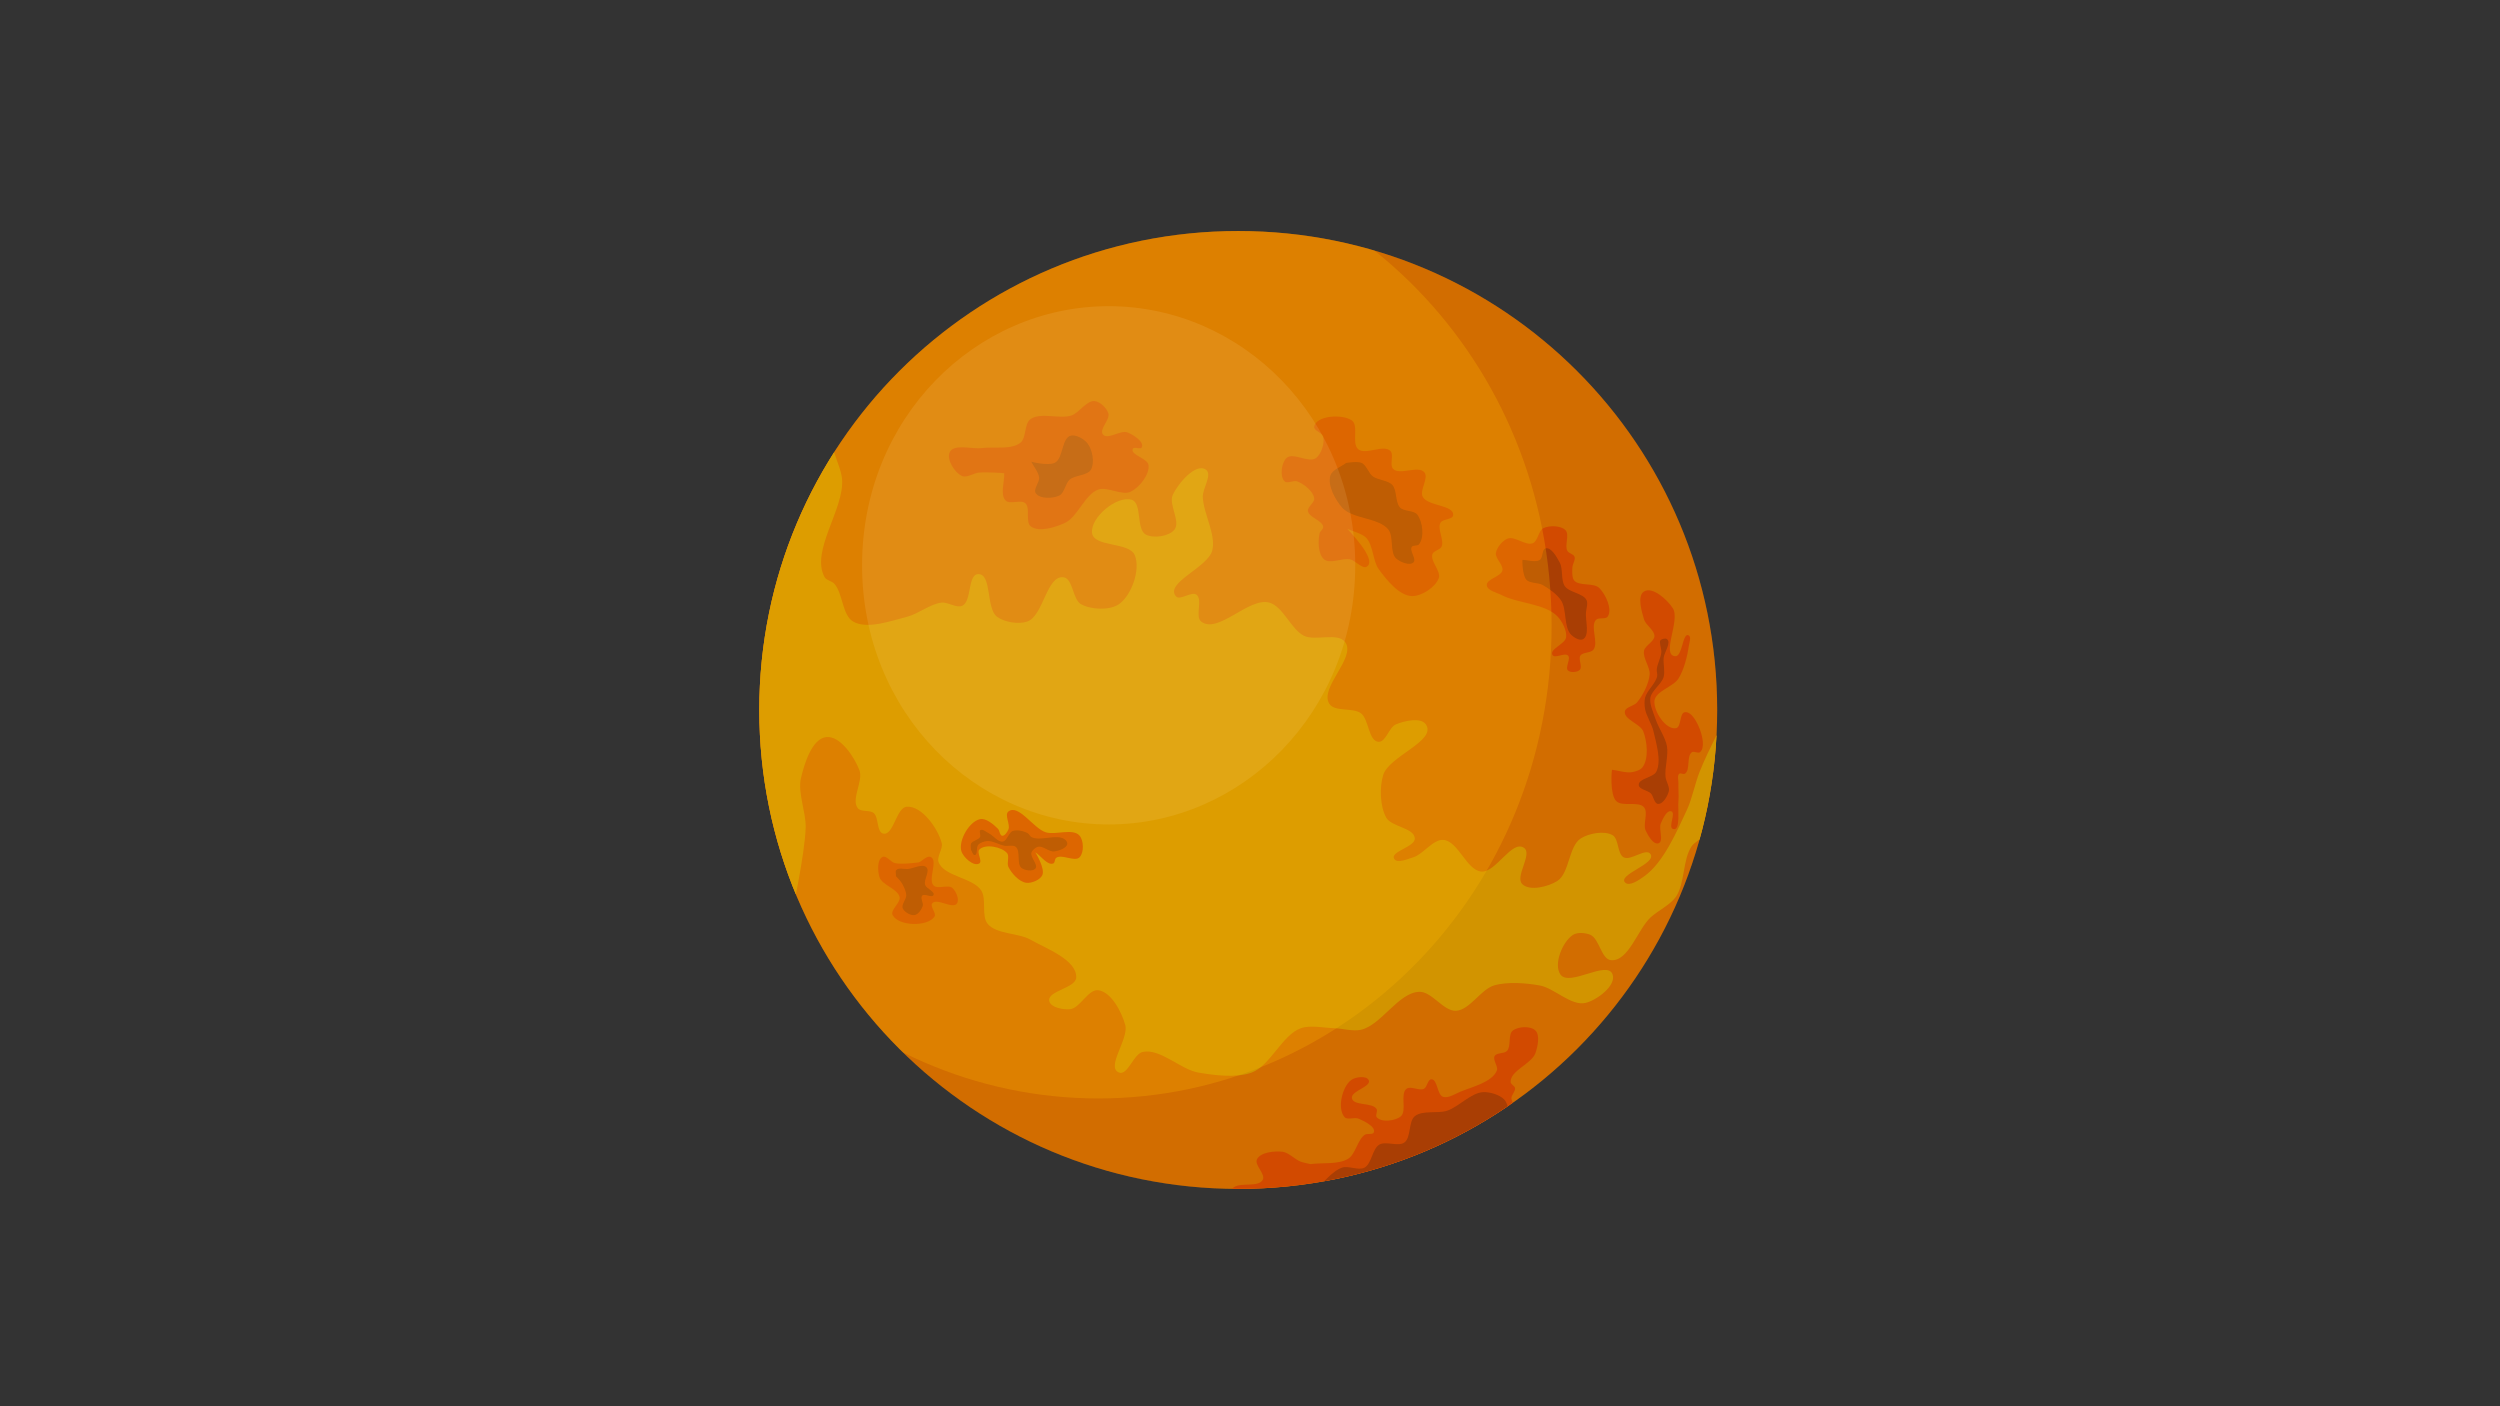
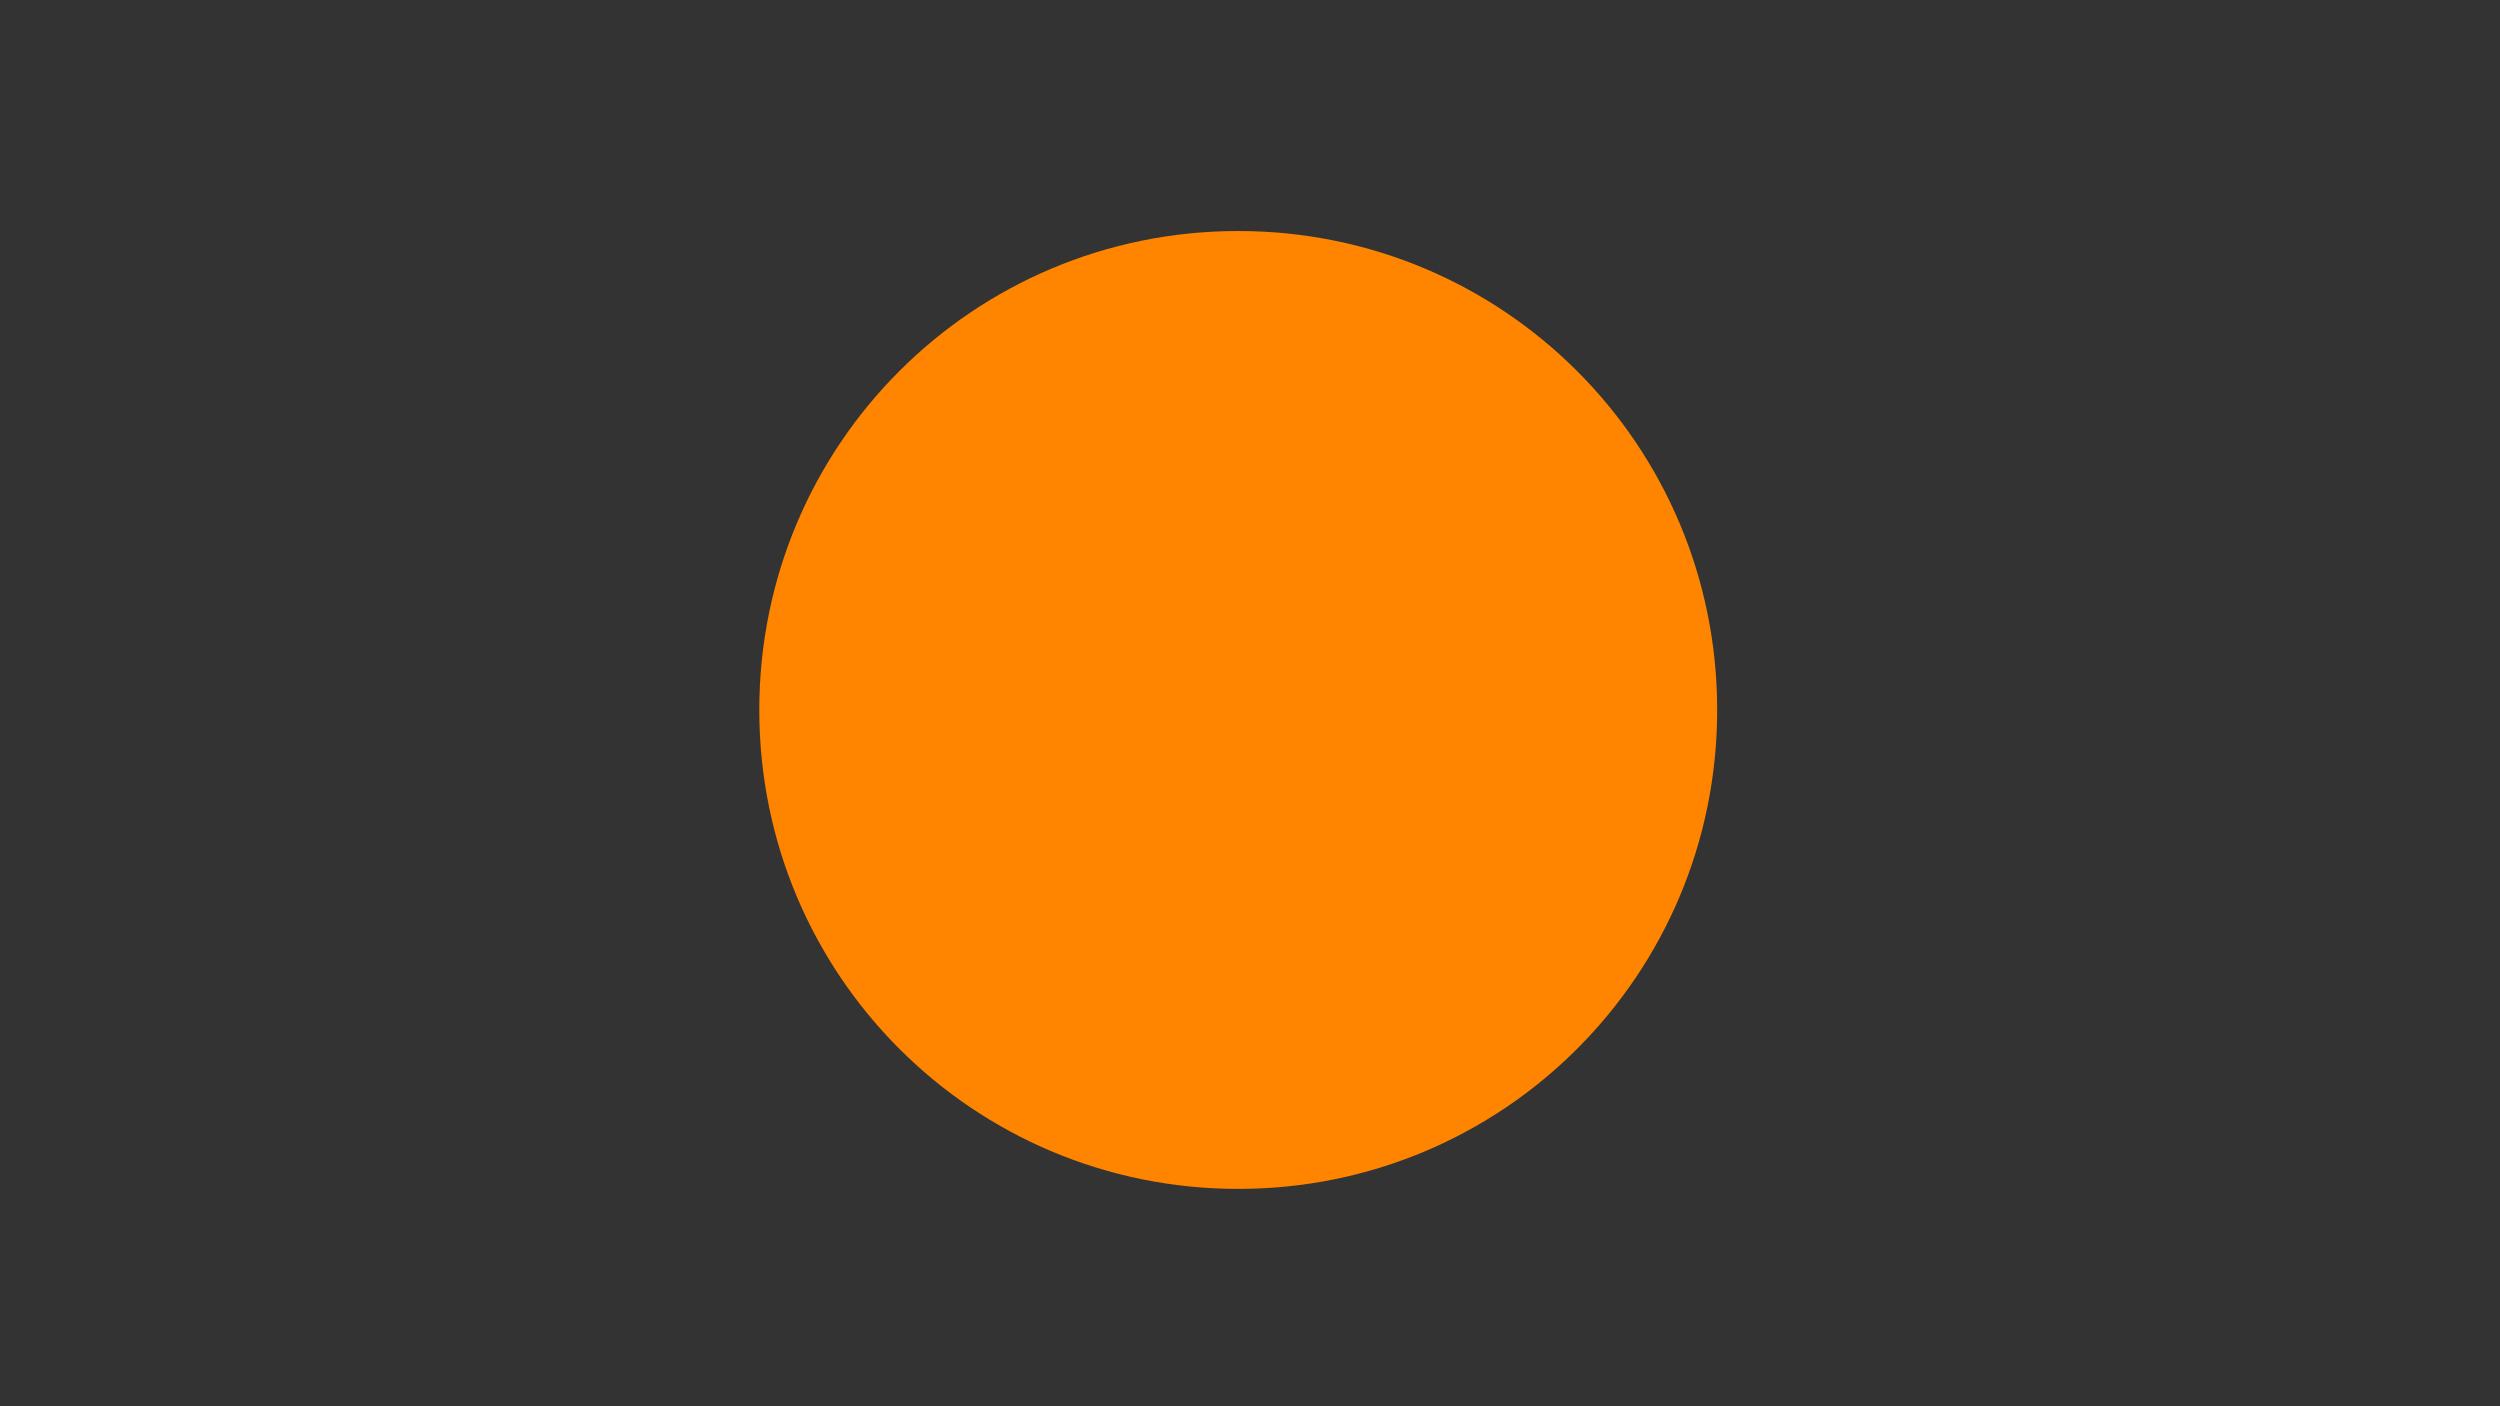
<svg xmlns="http://www.w3.org/2000/svg" version="1.1" id="Frame_0" width="1920px" height="1080px">
  <rect width="100%" height="100%" fill="#333333" stroke="none" />
  <g id="Layer_6">
    <g id="Layer_7">
      <clipPath id="cf03e9c4-6f45-4fc9-b822-ac0c60b5f866">
-         <path fill="#ff8400" fill-rule="evenodd" stroke="none" d="M 950.963 177.420 C 747.372 177.420 583.135 341.658 583.135 545.248 C 583.135 748.838 747.372 913.075 950.963 913.075 C 1154.553 913.075 1318.791 748.838 1318.791 545.248 C 1318.791 341.657 1154.553 177.420 950.963 177.420 Z" />
-       </clipPath>
+         </clipPath>
      <path fill="#ff8400" fill-rule="evenodd" stroke="#000000" stroke-width="6" stroke-opacity="0" stroke-linecap="round" stroke-linejoin="round" d="M 950.963 177.420 C 747.372 177.420 583.135 341.658 583.135 545.248 C 583.135 748.838 747.372 913.075 950.963 913.075 C 1154.553 913.075 1318.791 748.838 1318.791 545.248 C 1318.791 341.657 1154.553 177.420 950.963 177.420 Z" />
    </g>
    <g id="Layer_2">
      <path fill="#ffb400" fill-rule="evenodd" stroke="none" d="M 640.631 347.358 C 640.631 347.358 640.631 347.358 640.631 347.358 C 642.453 353.555 646.179 361.577 646.706 368.014 C 648.576 390.892 622.191 423.286 633.340 443.350 C 634.617 445.648 638.831 446.294 640.631 448.210 C 647.325 455.341 646.752 472.463 655.212 477.372 C 665.972 483.618 684.450 476.728 696.524 473.727 C 704.933 471.638 714.637 463.673 723.256 462.791 C 728.026 462.304 734.714 467.262 739.053 465.222 C 746.429 461.754 743.058 441.212 751.204 440.920 C 761.967 440.533 757.092 467.368 765.785 473.727 C 771.444 477.867 782.234 479.633 788.871 477.372 C 801.375 473.115 803.728 441.585 816.818 443.350 C 824.133 444.336 823.733 460.419 830.184 464.006 C 837.830 468.258 852.162 468.999 859.346 464.006 C 869.097 457.230 876.077 437.293 871.497 426.339 C 867.221 416.110 840.026 420.333 838.690 409.328 C 837.256 397.513 857.646 380.464 869.067 383.811 C 877.382 386.247 872.348 406.482 880.003 410.543 C 885.879 413.660 897.606 411.999 901.874 406.898 C 907.026 400.741 897.330 387.470 900.659 380.165 C 904.651 371.408 918.336 355.143 926.176 360.724 C 931.259 364.342 923.628 375.142 923.746 381.380 C 923.984 393.964 934.087 410.483 931.037 422.694 C 927.767 435.784 894.351 447.651 903.089 457.931 C 906.168 461.553 915.057 453.899 918.885 456.716 C 923.954 460.445 917.557 473.518 922.531 477.372 C 935.395 487.340 959.081 458.505 974.780 462.791 C 985.475 465.712 991.543 483.458 1001.512 488.309 C 1010.135 492.504 1027.456 485.419 1033.104 493.169 C 1041.749 505.029 1012.972 528.241 1020.953 540.557 C 1025.092 546.945 1039.226 543.202 1045.255 547.848 C 1051.347 552.541 1050.956 569.104 1058.621 569.719 C 1064.273 570.173 1066.766 558.567 1071.987 556.353 C 1078.364 553.650 1091.190 550.619 1095.073 556.353 C 1103.632 568.990 1066.718 580.637 1062.266 595.236 C 1059.388 604.676 1059.802 619.473 1064.696 628.044 C 1068.710 635.072 1086.100 635.760 1086.568 643.840 C 1086.956 650.530 1067.283 653.914 1070.772 659.636 C 1073.057 663.384 1081.148 659.680 1085.353 658.421 C 1093.020 656.126 1100.451 644.570 1108.440 645.055 C 1119.807 645.744 1126.263 668.298 1137.602 669.356 C 1148.812 670.403 1161.153 644.720 1170.409 651.130 C 1177.309 655.908 1163.095 673.314 1169.194 679.078 C 1175.047 684.608 1189.102 680.922 1195.926 676.647 C 1205.468 670.670 1204.611 649.816 1214.153 643.840 C 1220.362 639.951 1232.099 637.764 1238.454 641.410 C 1243.403 644.249 1241.956 655.679 1246.960 658.421 C 1252.432 661.420 1264.253 650.735 1267.616 655.991 C 1272.349 663.385 1241.805 671.821 1248.175 677.863 C 1251.520 681.036 1259.000 675.676 1262.756 673.002 C 1277.584 662.447 1287.839 638.448 1295.564 621.968 C 1299.478 613.618 1301.866 601.371 1305.284 592.806 C 1312.174 575.543 1323.997 553.680 1332.016 536.912 C 1332.016 536.912 1332.016 536.912 1332.016 536.912 C 1330.194 558.054 1331.934 587.030 1325.941 607.387 C 1322.718 618.334 1316.080 632.517 1308.930 641.410 C 1306.502 644.430 1301.418 646.732 1299.209 649.915 C 1292.241 659.956 1294.060 678.781 1287.058 688.798 C 1282.753 694.957 1273.120 699.477 1267.616 704.594 C 1257.794 713.728 1250.589 738.704 1237.239 737.402 C 1229.760 736.673 1228.319 720.992 1221.443 717.960 C 1217.774 716.342 1211.451 715.794 1208.077 717.960 C 1200.026 723.130 1192.959 740.437 1198.357 748.337 C 1205.142 758.270 1234.433 737.000 1238.454 748.337 C 1241.472 756.843 1226.563 768.058 1217.798 770.209 C 1206.817 772.904 1193.683 758.868 1182.560 756.843 C 1172.160 754.950 1157.440 753.778 1147.323 756.843 C 1137.260 759.892 1128.663 775.787 1118.161 776.285 C 1108.714 776.732 1099.669 761.542 1090.214 761.704 C 1074.139 761.977 1060.911 787.212 1045.255 790.866 C 1039.210 792.276 1030.803 789.837 1024.599 789.651 C 1016.947 789.421 1006.294 787.085 999.081 789.651 C 984.735 794.755 975.668 818.317 961.414 823.673 C 949.812 828.032 932.303 825.845 920.101 823.673 C 906.701 821.288 890.868 804.967 877.573 807.877 C 870.504 809.424 866.051 826.392 859.346 823.673 C 849.123 819.526 867.109 797.864 864.207 787.220 C 861.540 777.442 853.587 761.895 843.550 760.488 C 835.740 759.394 829.534 774.377 821.679 775.070 C 816.621 775.516 807.171 773.905 805.882 768.994 C 803.786 761.000 826.190 759.025 826.539 750.768 C 827.118 737.058 803.220 728.406 791.301 721.606 C 782.185 716.404 765.138 717.580 758.494 709.455 C 753.561 703.422 757.827 690.506 753.634 683.938 C 747.268 673.968 724.883 673.177 720.826 662.066 C 719.305 657.900 724.372 651.777 723.256 647.485 C 720.338 636.256 708.108 618.881 696.524 619.538 C 688.273 620.006 686.373 641.954 678.298 640.195 C 673.198 639.084 674.997 627.764 671.008 624.398 C 668.099 621.944 661.250 623.712 658.857 620.753 C 653.351 613.945 663.177 599.778 660.072 591.591 C 656.232 581.469 645.311 564.849 634.555 566.074 C 623.498 567.333 617.632 586.827 615.113 597.667 C 612.544 608.725 619.031 623.984 618.759 635.334 C 618.264 656.004 607.824 703.372 607.823 703.379 C 598.710 678.227 583.107 645.685 577.446 619.538 C 572.878 598.443 571.149 569.431 571.370 547.848 C 571.757 510.050 571.938 457.801 585.951 422.694 C 596.304 396.757 640.625 347.366 640.631 347.358 C 640.631 347.358 640.631 347.358 640.631 347.358 Z" clip-path="url(#cf03e9c4-6f45-4fc9-b822-ac0c60b5f866)" />
      <path fill="none" stroke="#000000" stroke-width="6" stroke-opacity="0" stroke-linecap="round" stroke-linejoin="round" d="M 607.823 703.379 C 607.823 703.379 607.823 703.379 607.823 703.379 C 607.824 703.372 618.264 656.004 618.759 635.334 C 619.031 623.984 612.544 608.725 615.113 597.667 C 617.632 586.827 623.498 567.333 634.555 566.074 C 645.311 564.849 656.232 581.469 660.072 591.591 C 663.177 599.778 653.351 613.945 658.857 620.753 C 661.250 623.712 668.099 621.944 671.008 624.398 C 674.997 627.764 673.198 639.084 678.298 640.195 C 686.373 641.954 688.273 620.006 696.524 619.538 C 708.108 618.881 720.338 636.256 723.256 647.485 C 724.372 651.777 719.305 657.900 720.826 662.066 C 724.883 673.177 747.268 673.968 753.634 683.938 C 757.827 690.506 753.561 703.422 758.494 709.455 C 765.138 717.580 782.185 716.404 791.301 721.606 C 803.220 728.406 827.118 737.058 826.539 750.768 C 826.190 759.025 803.786 761.000 805.882 768.994 C 807.171 773.905 816.621 775.516 821.679 775.070 C 829.534 774.377 835.740 759.394 843.550 760.488 C 853.587 761.895 861.540 777.442 864.207 787.220 C 867.109 797.864 849.123 819.526 859.346 823.673 C 866.051 826.392 870.504 809.424 877.573 807.877 C 890.868 804.967 906.701 821.288 920.101 823.673 C 932.303 825.845 949.812 828.032 961.414 823.673 C 975.668 818.317 984.735 794.755 999.081 789.651 C 1006.294 787.085 1016.947 789.421 1024.599 789.651 C 1030.803 789.837 1039.210 792.276 1045.255 790.866 C 1060.911 787.212 1074.139 761.977 1090.214 761.704 C 1099.669 761.542 1108.714 776.732 1118.161 776.285 C 1128.663 775.787 1137.260 759.892 1147.323 756.843 C 1157.440 753.778 1172.160 754.950 1182.560 756.843 C 1193.683 758.868 1206.817 772.904 1217.798 770.209 C 1226.563 768.058 1241.472 756.843 1238.454 748.337 C 1234.433 737.000 1205.142 758.270 1198.357 748.337 C 1192.959 740.437 1200.026 723.130 1208.077 717.960 C 1211.451 715.794 1217.774 716.342 1221.443 717.960 C 1228.319 720.992 1229.760 736.673 1237.239 737.402 C 1250.589 738.704 1257.794 713.728 1267.616 704.594 C 1273.120 699.477 1282.753 694.957 1287.058 688.798 C 1294.060 678.781 1292.241 659.956 1299.209 649.915 C 1301.418 646.732 1306.502 644.430 1308.930 641.410 C 1316.080 632.517 1322.718 618.334 1325.941 607.387 C 1331.934 587.030 1330.194 558.054 1332.016 536.912 C 1323.997 553.680 1312.174 575.543 1305.284 592.806 C 1301.866 601.371 1299.478 613.618 1295.564 621.968 C 1287.839 638.448 1277.584 662.447 1262.756 673.002 C 1259.000 675.676 1251.520 681.036 1248.175 677.863 C 1241.805 671.821 1272.349 663.385 1267.616 655.991 C 1264.253 650.735 1252.432 661.420 1246.960 658.421 C 1241.956 655.679 1243.403 644.249 1238.454 641.410 C 1232.099 637.764 1220.362 639.951 1214.153 643.840 C 1204.611 649.816 1205.468 670.670 1195.926 676.647 C 1189.102 680.922 1175.047 684.608 1169.194 679.078 C 1163.095 673.314 1177.309 655.908 1170.409 651.130 C 1161.153 644.720 1148.812 670.403 1137.602 669.356 C 1126.263 668.298 1119.807 645.744 1108.440 645.055 C 1100.451 644.570 1093.020 656.126 1085.353 658.421 C 1081.148 659.680 1073.057 663.384 1070.772 659.636 C 1067.283 653.914 1086.956 650.530 1086.568 643.840 C 1086.100 635.760 1068.710 635.072 1064.696 628.044 C 1059.802 619.473 1059.388 604.676 1062.266 595.236 C 1066.718 580.637 1103.632 568.990 1095.073 556.353 C 1091.190 550.619 1078.364 553.650 1071.987 556.353 C 1066.766 558.567 1064.273 570.173 1058.621 569.719 C 1050.956 569.104 1051.347 552.541 1045.255 547.848 C 1039.226 543.202 1025.092 546.945 1020.953 540.557 C 1012.972 528.241 1041.749 505.029 1033.104 493.169 C 1027.456 485.419 1010.135 492.504 1001.512 488.309 C 991.543 483.458 985.475 465.712 974.780 462.791 C 959.081 458.505 935.395 487.340 922.531 477.372 C 917.557 473.518 923.954 460.445 918.885 456.716 C 915.057 453.899 906.168 461.553 903.089 457.931 C 894.351 447.651 927.767 435.784 931.037 422.694 C 934.087 410.483 923.984 393.964 923.746 381.380 C 923.628 375.142 931.259 364.342 926.176 360.724 C 918.336 355.143 904.651 371.408 900.659 380.165 C 897.330 387.470 907.026 400.741 901.874 406.898 C 897.606 411.999 885.879 413.660 880.003 410.543 C 872.348 406.482 877.382 386.247 869.067 383.811 C 857.646 380.464 837.256 397.513 838.690 409.328 C 840.026 420.333 867.221 416.110 871.497 426.339 C 876.077 437.293 869.097 457.230 859.346 464.006 C 852.162 468.999 837.830 468.258 830.184 464.006 C 823.733 460.419 824.133 444.336 816.818 443.350 C 803.728 441.585 801.375 473.115 788.871 477.372 C 782.234 479.633 771.444 477.867 765.785 473.727 C 757.092 467.368 761.967 440.533 751.204 440.920 C 743.058 441.212 746.429 461.754 739.053 465.222 C 734.714 467.262 728.026 462.304 723.256 462.791 C 714.637 463.673 704.933 471.638 696.524 473.727 C 684.450 476.728 665.972 483.618 655.212 477.372 C 646.752 472.463 647.325 455.341 640.631 448.210 C 638.831 446.294 634.617 445.648 633.340 443.350 C 622.191 423.286 648.576 390.892 646.706 368.014 C 646.179 361.577 642.453 353.555 640.631 347.358 C 640.631 347.358 640.631 347.358 640.631 347.358 C 640.625 347.366 596.304 396.757 585.951 422.694 C 571.938 457.801 571.757 510.050 571.370 547.848 C 571.149 569.431 572.878 598.443 577.446 619.538 C 583.107 645.685 598.710 678.227 607.823 703.379 M 1332.016 536.912 C 1332.016 536.912 1332.016 536.912 1332.016 536.912 M 640.631 347.358 C 640.631 347.358 640.631 347.358 640.631 347.358 " clip-path="url(#cf03e9c4-6f45-4fc9-b822-ac0c60b5f866)" />
      <path fill="#ff5a00" fill-rule="evenodd" stroke="#000000" stroke-width="6" stroke-opacity="0" stroke-linecap="round" stroke-linejoin="round" d="M 1049.915 435.073 C 1046.430 437.517 1041.006 430.438 1036.839 429.567 C 1030.978 428.342 1021.465 433.419 1016.880 429.567 C 1012.229 425.659 1012.143 415.545 1013.440 409.609 C 1013.795 407.983 1016.265 406.454 1016.192 404.791 C 1015.970 399.684 1005.080 397.481 1004.493 392.403 C 1004.122 389.193 1009.706 385.975 1009.310 382.768 C 1008.630 377.262 1001.413 371.680 996.234 369.692 C 993.536 368.655 988.696 371.680 986.599 369.692 C 982.692 365.987 984.105 355.541 987.975 351.798 C 992.873 347.061 1005.236 355.887 1010.687 351.798 C 1014.865 348.664 1017.426 340.356 1016.192 335.281 C 1015.467 332.298 1008.825 330.741 1009.310 327.710 C 1010.700 319.029 1031.060 317.785 1038.216 322.892 C 1043.720 326.822 1037.916 340.493 1043.033 344.916 C 1048.665 349.784 1062.541 341.033 1067.809 346.292 C 1070.765 349.242 1066.993 357.034 1069.874 360.056 C 1074.892 365.321 1089.466 357.092 1093.962 362.809 C 1097.417 367.203 1090.161 376.354 1092.585 381.392 C 1096.162 388.827 1117.292 387.698 1115.985 395.844 C 1115.457 399.131 1108.055 398.491 1106.350 401.350 C 1103.492 406.141 1109.541 414.947 1107.038 419.932 C 1105.851 422.295 1101.110 422.972 1100.156 425.438 C 1098.078 430.809 1106.928 438.603 1104.973 444.020 C 1102.446 451.022 1091.768 457.980 1084.326 457.784 C 1074.495 457.526 1064.648 445.091 1058.862 437.138 C 1054.283 430.844 1054.656 418.627 1049.227 413.050 C 1045.877 409.609 1039.110 408.232 1034.774 406.167 C 1034.774 406.167 1034.774 406.167 1034.774 406.167 C 1034.981 406.787 1057.931 429.453 1049.915 435.073 Z" clip-path="url(#cf03e9c4-6f45-4fc9-b822-ac0c60b5f866)" />
      <path fill="#ff5a00" fill-rule="evenodd" stroke="#000000" stroke-width="6" stroke-opacity="0" stroke-linecap="round" stroke-linejoin="round" d="M 1208.760 445.583 C 1212.417 450.479 1223.905 447.255 1228.229 451.573 C 1233.091 456.429 1238.552 467.836 1234.719 473.539 C 1233.158 475.861 1227.644 473.992 1225.733 476.035 C 1221.009 481.085 1227.971 493.532 1223.736 498.999 C 1221.725 501.596 1215.598 500.776 1213.752 503.492 C 1211.898 506.220 1215.615 512.173 1213.253 514.475 C 1211.319 516.359 1206.275 516.779 1204.267 514.974 C 1201.704 512.672 1206.641 505.988 1204.267 503.492 C 1201.787 500.886 1194.016 506.147 1192.285 502.993 C 1189.821 498.502 1202.063 494.588 1202.769 489.514 C 1203.481 484.390 1199.827 477.304 1196.279 473.539 C 1186.818 463.499 1165.560 463.480 1153.346 457.065 C 1149.705 455.152 1142.345 453.661 1141.864 449.576 C 1141.282 444.632 1152.776 442.957 1153.845 438.094 C 1154.772 433.883 1148.140 428.868 1148.853 424.615 C 1149.558 420.417 1153.875 415.184 1157.839 413.633 C 1163.365 411.470 1171.878 419.518 1177.309 417.127 C 1181.149 415.436 1181.516 407.466 1185.296 405.645 C 1189.902 403.427 1198.663 403.520 1202.270 407.143 C 1205.666 410.554 1201.369 418.944 1203.767 423.118 C 1204.828 424.963 1208.554 425.602 1209.259 427.611 C 1209.969 429.634 1208.211 432.503 1207.761 434.600 C 1207.761 434.600 1207.761 434.600 1207.761 434.600 C 1207.611 434.750 1206.780 442.932 1208.760 445.583 Z" clip-path="url(#cf03e9c4-6f45-4fc9-b822-ac0c60b5f866)" />
      <path fill="#ff5a00" fill-rule="evenodd" stroke="#000000" stroke-width="6" stroke-opacity="0" stroke-linecap="round" stroke-linejoin="round" d="M 800.478 672.146 C 798.743 675.823 792.290 678.474 788.254 677.993 C 782.758 677.337 776.854 670.747 774.436 665.769 C 773.035 662.886 775.485 657.549 773.373 655.139 C 769.136 650.306 756.595 647.874 752.114 652.482 C 749.891 654.768 754.801 661.395 752.114 663.111 C 747.864 665.825 739.614 658.411 738.295 653.545 C 736.071 645.336 744.342 630.934 752.645 629.097 C 757.242 628.080 763.136 633.206 766.464 636.538 C 767.778 637.853 767.810 641.604 769.652 641.852 C 771.664 642.123 773.606 638.921 774.436 637.069 C 776.130 633.286 771.185 625.823 774.436 623.251 C 782.159 617.138 793.725 636.286 803.135 639.195 C 810.638 641.514 824.158 635.813 829.178 641.852 C 832.337 645.653 832.589 654.751 829.178 658.328 C 825.435 662.253 815.464 655.630 811.108 658.859 C 809.962 659.709 810.297 662.560 808.982 663.111 C 804.492 664.992 799.309 657.159 795.163 654.608 C 795.163 654.608 795.163 654.608 795.163 654.608 C 795.482 655.086 802.824 667.174 800.478 672.146 Z" clip-path="url(#cf03e9c4-6f45-4fc9-b822-ac0c60b5f866)" />
      <path fill="#ff5a00" fill-rule="evenodd" stroke="#000000" stroke-width="6" stroke-opacity="0" stroke-linecap="round" stroke-linejoin="round" d="M 1241.146 615.109 C 1245.620 619.978 1258.415 614.928 1262.634 620.020 C 1266.050 624.143 1261.599 632.973 1263.862 637.825 C 1265.624 641.602 1269.718 648.923 1273.685 647.648 C 1278.100 646.229 1273.619 636.526 1275.527 632.299 C 1277.031 628.967 1280.002 622.057 1283.508 623.090 C 1287.411 624.240 1280.939 635.136 1284.736 636.597 C 1290.872 638.957 1288.417 621.654 1289.034 615.109 C 1289.414 611.075 1288.856 605.650 1289.034 601.602 C 1289.131 599.386 1287.945 595.655 1289.648 594.234 C 1290.638 593.409 1292.838 594.895 1293.946 594.234 C 1298.448 591.551 1295.017 580.422 1299.471 577.658 C 1301.036 576.687 1304.191 578.832 1305.610 577.658 C 1309.585 574.371 1307.402 565.303 1305.610 560.467 C 1303.750 555.447 1299.248 546.217 1293.946 546.960 C 1289.782 547.544 1291.330 558.498 1287.192 559.239 C 1279.321 560.650 1269.980 546.337 1270.615 538.365 C 1271.216 530.831 1284.989 527.560 1289.034 521.175 C 1293.273 514.482 1295.934 503.851 1297.015 496.003 C 1297.342 493.631 1299.046 489.289 1297.015 488.021 C 1292.162 484.991 1292.285 504.392 1286.578 503.984 C 1275.541 503.196 1290.669 476.487 1284.736 467.147 C 1280.620 460.668 1269.172 450.231 1262.634 454.254 C 1257.144 457.633 1260.809 469.560 1262.634 475.742 C 1263.922 480.105 1270.810 484.090 1270.615 488.635 C 1270.441 492.721 1263.498 495.689 1262.634 499.686 C 1261.435 505.232 1267.454 512.455 1266.932 518.105 C 1266.279 525.163 1261.683 534.179 1257.109 539.593 C 1254.897 542.210 1248.453 542.966 1247.899 546.346 C 1246.888 552.521 1259.746 555.866 1262.020 561.695 C 1265.034 569.418 1266.389 582.697 1261.406 589.323 C 1259.821 591.431 1256.023 592.555 1253.425 593.007 C 1248.856 593.801 1242.681 591.717 1238.076 591.165 C 1238.076 591.165 1238.076 591.165 1238.076 591.165 C 1237.708 591.349 1236.246 609.776 1241.146 615.109 Z" clip-path="url(#cf03e9c4-6f45-4fc9-b822-ac0c60b5f866)" />
      <path fill="#ff5a00" fill-rule="evenodd" stroke="#000000" stroke-width="6" stroke-opacity="0" stroke-linecap="round" stroke-linejoin="round" d="M 751.891 362.946 C 747.908 363.303 742.475 367.180 738.819 365.560 C 733.174 363.060 726.677 352.797 729.407 347.259 C 732.693 340.593 746.616 345.108 753.983 344.122 C 762.932 342.924 776.796 345.652 783.787 339.939 C 788.254 336.289 786.584 325.738 791.108 322.160 C 798.650 316.196 813.925 322.188 823.005 319.023 C 828.924 316.959 834.558 307.298 840.783 308.042 C 844.974 308.543 849.980 313.426 851.241 317.454 C 852.740 322.247 843.885 329.771 847.058 333.664 C 850.637 338.057 860.600 330.041 865.882 332.095 C 870.328 333.825 879.061 339.365 876.863 343.599 C 875.912 345.430 871.040 342.826 870.065 344.645 C 867.602 349.241 881.491 352.014 882.091 357.194 C 882.938 364.498 875.079 374.312 868.496 377.587 C 861.742 380.948 850.497 373.466 843.397 376.018 C 833.168 379.697 827.651 397.097 817.776 401.640 C 810.615 404.934 797.899 409.035 791.631 404.255 C 787.274 400.932 791.544 390.115 787.448 386.476 C 784.015 383.426 775.473 387.689 772.284 384.385 C 767.921 379.864 771.552 369.744 771.238 363.469 C 771.238 363.469 771.238 363.469 771.238 363.469 C 771.395 363.312 757.674 362.428 751.891 362.946 Z" clip-path="url(#cf03e9c4-6f45-4fc9-b822-ac0c60b5f866)" />
-       <path fill="#ff5a00" fill-rule="evenodd" stroke="#000000" stroke-width="6" stroke-opacity="0" stroke-linecap="round" stroke-linejoin="round" d="M 938.203 923.747 C 938.203 923.747 938.203 923.747 938.203 923.747 C 956.409 922.420 980.686 920.678 998.890 919.322 C 1009.195 918.555 1023.075 918.601 1033.235 916.716 C 1052.958 913.058 1077.930 902.820 1096.994 896.582 C 1109.450 892.506 1127.446 889.821 1138.382 882.599 C 1148.196 876.118 1163.354 865.203 1164.669 853.516 C 1165.031 850.296 1160.767 846.689 1160.754 843.449 C 1160.743 840.954 1163.975 838.077 1163.550 835.619 C 1163.264 833.965 1160.325 832.817 1160.194 831.144 C 1159.510 822.363 1176.328 817.096 1179.210 808.773 C 1180.912 803.858 1182.888 795.113 1179.210 791.435 C 1175.532 787.757 1166.010 788.283 1161.872 791.435 C 1157.985 794.396 1160.733 803.524 1157.398 807.095 C 1155.293 809.350 1149.431 808.338 1147.890 811.010 C 1146.195 813.949 1150.835 819.048 1149.568 822.196 C 1145.946 831.192 1130.555 834.683 1121.603 838.415 C 1117.732 840.030 1112.136 843.725 1108.180 842.330 C 1103.616 840.721 1104.067 828.700 1099.232 828.907 C 1096.482 829.025 1096.085 834.917 1093.639 836.178 C 1090.060 838.024 1083.438 833.762 1080.216 836.178 C 1075.003 840.087 1080.791 853.314 1075.741 857.431 C 1071.448 860.932 1060.844 862.235 1057.285 857.990 C 1056.099 856.576 1058.181 853.452 1057.285 851.838 C 1054.257 846.387 1039.466 849.568 1038.269 843.449 C 1037.174 837.855 1053.824 834.491 1051.133 829.467 C 1049.231 825.917 1040.948 827.073 1037.709 829.467 C 1030.722 834.632 1026.790 851.598 1032.676 857.990 C 1034.847 860.349 1040.359 857.839 1043.302 859.109 C 1047.665 860.992 1056.859 865.343 1055.048 869.736 C 1054.256 871.654 1050.090 870.304 1048.336 871.413 C 1042.632 875.021 1041.177 886.263 1035.472 889.870 C 1028.044 894.567 1015.175 892.786 1006.476 894.036 C 1006.476 894.036 1006.476 894.036 1006.476 894.036 C 1004.200 893.467 1001.082 892.973 998.890 892.139 C 994.448 890.450 989.702 885.117 984.982 884.553 C 978.904 883.828 968.246 884.830 965.386 890.243 C 963.085 894.596 972.126 901.702 969.811 906.047 C 966.588 912.095 953.379 907.921 947.685 911.736 C 943.872 914.292 938.204 923.746 938.203 923.747 C 938.203 923.747 938.203 923.747 938.203 923.747 Z" clip-path="url(#cf03e9c4-6f45-4fc9-b822-ac0c60b5f866)" />
      <path fill="#ff5a00" fill-rule="evenodd" stroke="#000000" stroke-width="6" stroke-opacity="0" stroke-linecap="round" stroke-linejoin="round" d="M 687.329 662.881 C 684.218 662.155 680.714 656.800 677.803 658.118 C 673.522 660.055 674.034 669.109 675.421 673.599 C 677.359 679.875 689.723 682.619 690.902 689.080 C 691.694 693.420 683.522 698.853 685.543 702.775 C 689.965 711.355 712.329 711.989 717.696 703.966 C 719.411 701.403 714.101 696.341 715.910 693.843 C 719.263 689.214 731.816 698.615 734.964 693.843 C 737.018 690.730 734.216 684.370 731.391 681.935 C 728.119 679.114 720.232 683.126 717.101 680.149 C 712.283 675.568 720.826 660.744 714.719 658.118 C 712.003 656.949 708.467 661.035 705.788 662.286 C 705.788 662.286 705.788 662.286 705.788 662.286 C 705.609 662.286 692.725 664.140 687.329 662.881 Z" clip-path="url(#cf03e9c4-6f45-4fc9-b822-ac0c60b5f866)" />
    </g>
    <g id="Layer_3">
      <path fill="#cd4b05" fill-rule="evenodd" stroke="#fca445" stroke-width="6" stroke-opacity="0" stroke-linecap="round" stroke-linejoin="round" d="M 810.182 355.390 C 816.585 352.050 815.326 336.431 822.311 334.596 C 826.473 333.503 832.703 337.237 835.308 340.661 C 838.958 345.460 840.832 355.317 837.907 360.589 C 835.256 365.367 825.526 364.752 821.445 368.386 C 818.214 371.263 817.511 378.570 813.647 380.516 C 808.750 382.983 798.500 383.341 795.453 378.783 C 793.384 375.690 798.509 370.347 798.052 366.653 C 797.552 362.616 793.806 358.163 791.987 354.524 C 791.987 354.524 791.987 354.524 791.987 354.524 C 791.987 354.784 805.337 357.917 810.182 355.390 Z" clip-path="url(#cf03e9c4-6f45-4fc9-b822-ac0c60b5f866)" />
      <path fill="#cd4b05" fill-rule="evenodd" stroke="#fca445" stroke-width="6" stroke-opacity="0" stroke-linecap="round" stroke-linejoin="round" d="M 1045.810 355.547 C 1049.412 357.227 1051.076 363.359 1054.233 365.775 C 1058.148 368.772 1065.917 368.784 1069.275 372.393 C 1073.046 376.448 1071.442 385.862 1075.292 389.842 C 1078.275 392.926 1085.943 391.833 1088.529 395.257 C 1092.668 400.738 1094.101 412.821 1089.732 418.121 C 1088.643 419.442 1085.328 418.544 1084.317 419.926 C 1082.174 422.853 1088.201 429.514 1085.520 431.959 C 1082.512 434.704 1075.307 431.679 1072.283 428.951 C 1067.147 424.317 1070.573 412.104 1066.267 406.689 C 1058.929 397.463 1038.567 398.681 1030.768 389.842 C 1025.554 383.933 1019.338 372.678 1021.743 365.173 C 1023.153 360.771 1030.166 358.435 1033.776 355.547 C 1033.776 355.547 1033.776 355.547 1033.776 355.547 C 1033.957 355.547 1042.538 354.021 1045.810 355.547 Z" clip-path="url(#cf03e9c4-6f45-4fc9-b822-ac0c60b5f866)" />
      <path fill="#cd4b05" fill-rule="evenodd" stroke="#fca445" stroke-width="6" stroke-opacity="0" stroke-linecap="round" stroke-linejoin="round" d="M 1172.261 445.248 C 1174.864 448.116 1181.148 447.348 1184.559 449.183 C 1189.451 451.816 1195.708 456.392 1198.825 460.990 C 1203.490 467.869 1200.781 481.716 1206.697 487.555 C 1208.725 489.557 1212.978 492.225 1215.552 490.998 C 1221.187 488.313 1217.494 476.558 1218.011 470.337 C 1218.244 467.539 1219.674 463.542 1218.503 460.990 C 1216.010 455.558 1205.161 455.093 1201.777 450.167 C 1198.614 445.562 1200.544 436.855 1197.841 431.965 C 1195.620 427.947 1191.500 420.139 1187.019 421.143 C 1184.121 421.792 1185.089 428.391 1182.591 429.998 C 1179.240 432.153 1173.294 429.998 1169.309 429.998 C 1169.309 429.998 1169.309 429.998 1169.309 429.998 C 1169.014 430.145 1169.129 441.797 1172.261 445.248 Z" clip-path="url(#cf03e9c4-6f45-4fc9-b822-ac0c60b5f866)" />
      <path fill="#cd4b05" fill-rule="evenodd" stroke="#fca445" stroke-width="6" stroke-opacity="0" stroke-linecap="round" stroke-linejoin="round" d="M 1275.927 500.598 C 1275.804 504.787 1272.731 509.936 1272.387 514.113 C 1272.260 515.655 1273.000 517.741 1272.709 519.261 C 1271.627 524.906 1264.710 530.403 1263.377 535.994 C 1262.795 538.435 1262.960 541.885 1263.377 544.360 C 1264.286 549.752 1268.598 556.082 1269.813 561.414 C 1271.899 570.567 1276.199 584.197 1272.065 592.627 C 1269.821 597.203 1258.150 597.842 1258.551 602.924 C 1258.818 606.314 1265.497 606.935 1267.882 609.359 C 1269.922 611.432 1270.408 617.126 1273.304 617.397 C 1277.156 617.758 1280.782 611.344 1281.669 607.577 C 1282.438 604.305 1279.463 600.010 1279.123 596.666 C 1278.404 589.603 1281.466 580.014 1280.214 573.026 C 1279.023 566.384 1273.588 558.707 1271.485 552.295 C 1269.910 547.492 1266.687 540.920 1267.484 535.929 C 1268.382 530.309 1276.119 525.401 1277.668 519.926 C 1278.856 515.726 1277.291 509.726 1277.668 505.378 C 1278.051 500.964 1283.806 493.424 1280.214 490.830 C 1278.947 489.915 1276.069 490.678 1275.122 491.921 C 1274.461 492.789 1275.122 494.467 1275.122 495.558 C 1275.122 495.558 1275.122 495.558 1275.122 495.558 C 1275.074 495.718 1275.972 499.067 1275.927 500.598 Z" clip-path="url(#cf03e9c4-6f45-4fc9-b822-ac0c60b5f866)" />
      <path fill="#cd4b05" fill-rule="evenodd" stroke="#fca445" stroke-width="6" stroke-opacity="0" stroke-linecap="round" stroke-linejoin="round" d="M 1160.098 857.251 C 1160.098 857.251 1160.098 857.251 1160.098 857.251 C 1158.586 853.344 1158.052 847.156 1155.057 844.227 C 1151.438 840.687 1144.148 838.524 1139.091 838.765 C 1129.744 839.211 1120.249 850.120 1111.362 853.050 C 1104.199 855.411 1092.395 852.455 1086.574 857.251 C 1081.552 861.389 1083.836 873.566 1078.591 877.418 C 1073.901 880.862 1064.259 876.110 1059.265 879.098 C 1053.865 882.330 1053.477 893.788 1047.921 896.744 C 1043.359 899.171 1035.580 895.055 1030.696 896.744 C 1022.582 899.550 1015.403 909.684 1008.849 915.230 C 1008.849 915.230 1008.849 915.230 1008.849 915.230 C 1015.151 914.978 1023.605 915.237 1029.856 914.390 C 1048.031 911.927 1072.116 906.202 1089.095 899.265 C 1112.007 889.903 1160.091 857.255 1160.098 857.251 C 1160.098 857.251 1160.098 857.251 1160.098 857.251 Z" clip-path="url(#cf03e9c4-6f45-4fc9-b822-ac0c60b5f866)" />
-       <path fill="#cd4b05" fill-rule="evenodd" stroke="#fca445" stroke-width="6" stroke-opacity="0" stroke-linecap="round" stroke-linejoin="round" d="M 692.689 678.344 C 694.163 680.852 695.865 684.550 696.003 687.455 C 696.151 690.601 692.091 694.698 693.311 697.602 C 694.528 700.501 699.322 703.305 702.422 702.779 C 705.153 702.315 707.716 698.560 708.634 695.946 C 709.438 693.657 706.605 689.680 708.220 687.870 C 709.959 685.921 715.781 689.808 716.917 687.455 C 718.242 684.712 711.442 682.483 710.498 679.587 C 709.243 675.736 714.391 668.997 711.533 666.127 C 708.497 663.078 701.530 666.983 697.245 667.369 C 694.573 667.610 690.085 666.159 688.341 668.197 C 687.411 669.284 688.196 671.531 688.134 672.960 C 688.134 672.960 688.134 672.960 688.134 672.960 C 688.196 673.022 691.618 676.520 692.689 678.344 Z" clip-path="url(#cf03e9c4-6f45-4fc9-b822-ac0c60b5f866)" />
      <path fill="#cd4b05" fill-rule="evenodd" stroke="#fca445" stroke-width="6" stroke-opacity="0" stroke-linecap="round" stroke-linejoin="round" d="M 745.740 647.940 C 746.843 645.577 751.557 645.092 752.717 642.757 C 753.409 641.363 751.659 638.491 752.916 637.574 C 754.675 636.292 757.731 639.224 759.694 640.165 C 762.958 641.731 766.475 646.857 770.060 646.345 C 773.409 645.867 774.633 639.269 777.834 638.172 C 781.154 637.034 786.356 638.211 789.396 639.966 C 790.385 640.537 790.989 642.201 791.987 642.757 C 798.801 646.548 811.751 639.957 817.901 644.750 C 818.809 645.457 819.908 647.009 819.695 648.139 C 819.048 651.587 813.012 653.496 809.529 653.920 C 805.697 654.387 800.906 649.359 797.170 650.332 C 795.243 650.833 792.858 652.842 792.186 654.717 C 790.901 658.309 797.663 664.183 795.176 667.077 C 793.109 669.482 787.167 668.556 784.611 666.678 C 780.507 663.662 784.081 653.414 780.027 650.332 C 777.971 648.769 773.999 649.981 771.455 649.534 C 767.368 648.818 762.233 645.595 758.099 645.946 C 755.908 646.133 752.844 647.151 751.321 648.737 C 749.567 650.566 751.064 656.629 748.531 656.711 C 747.071 656.758 746.577 653.920 745.740 652.724 C 745.740 652.724 745.740 652.724 745.740 652.724 C 745.800 652.724 745.133 649.240 745.740 647.940 Z" clip-path="url(#cf03e9c4-6f45-4fc9-b822-ac0c60b5f866)" />
    </g>
    <g id="Layer_4">
      <path fill="#000000" fill-rule="evenodd" fill-opacity="0.176" stroke="#fca445" stroke-width="6" stroke-opacity="0" stroke-linecap="round" stroke-linejoin="round" d="M 938.674 23.215 C 1237.580 23.215 1465.747 254.018 1465.747 525.854 C 1465.747 797.690 1237.580 1028.493 938.674 1028.493 C 639.768 1028.493 411.601 797.690 411.601 525.854 C 411.601 254.018 639.768 23.215 938.674 23.215 Z" clip-path="url(#cf03e9c4-6f45-4fc9-b822-ac0c60b5f866)" />
      <path fill="#ffba00" fill-rule="evenodd" fill-opacity="0.255" stroke="#fca445" stroke-width="6" stroke-opacity="0" stroke-linecap="round" stroke-linejoin="round" d="M 843.558 117.660 C 1032.294 117.660 1191.621 275.381 1191.621 480.628 C 1191.621 685.874 1032.295 843.596 843.558 843.596 C 654.821 843.596 495.495 685.874 495.495 480.628 C 495.495 275.381 654.821 117.660 843.558 117.660 Z" clip-path="url(#cf03e9c4-6f45-4fc9-b822-ac0c60b5f866)" />
-       <path fill="#ffe9af" fill-rule="evenodd" fill-opacity="0.118" stroke="#fca445" stroke-width="6" stroke-opacity="0" stroke-linecap="round" stroke-linejoin="round" d="M 851.449 235.142 C 953.758 235.142 1040.823 321.165 1040.823 434.161 C 1040.823 547.156 953.758 633.179 851.449 633.179 C 749.139 633.179 662.074 547.156 662.074 434.161 C 662.074 321.165 749.139 235.142 851.449 235.142 Z" clip-path="url(#cf03e9c4-6f45-4fc9-b822-ac0c60b5f866)" />
    </g>
  </g>
</svg>